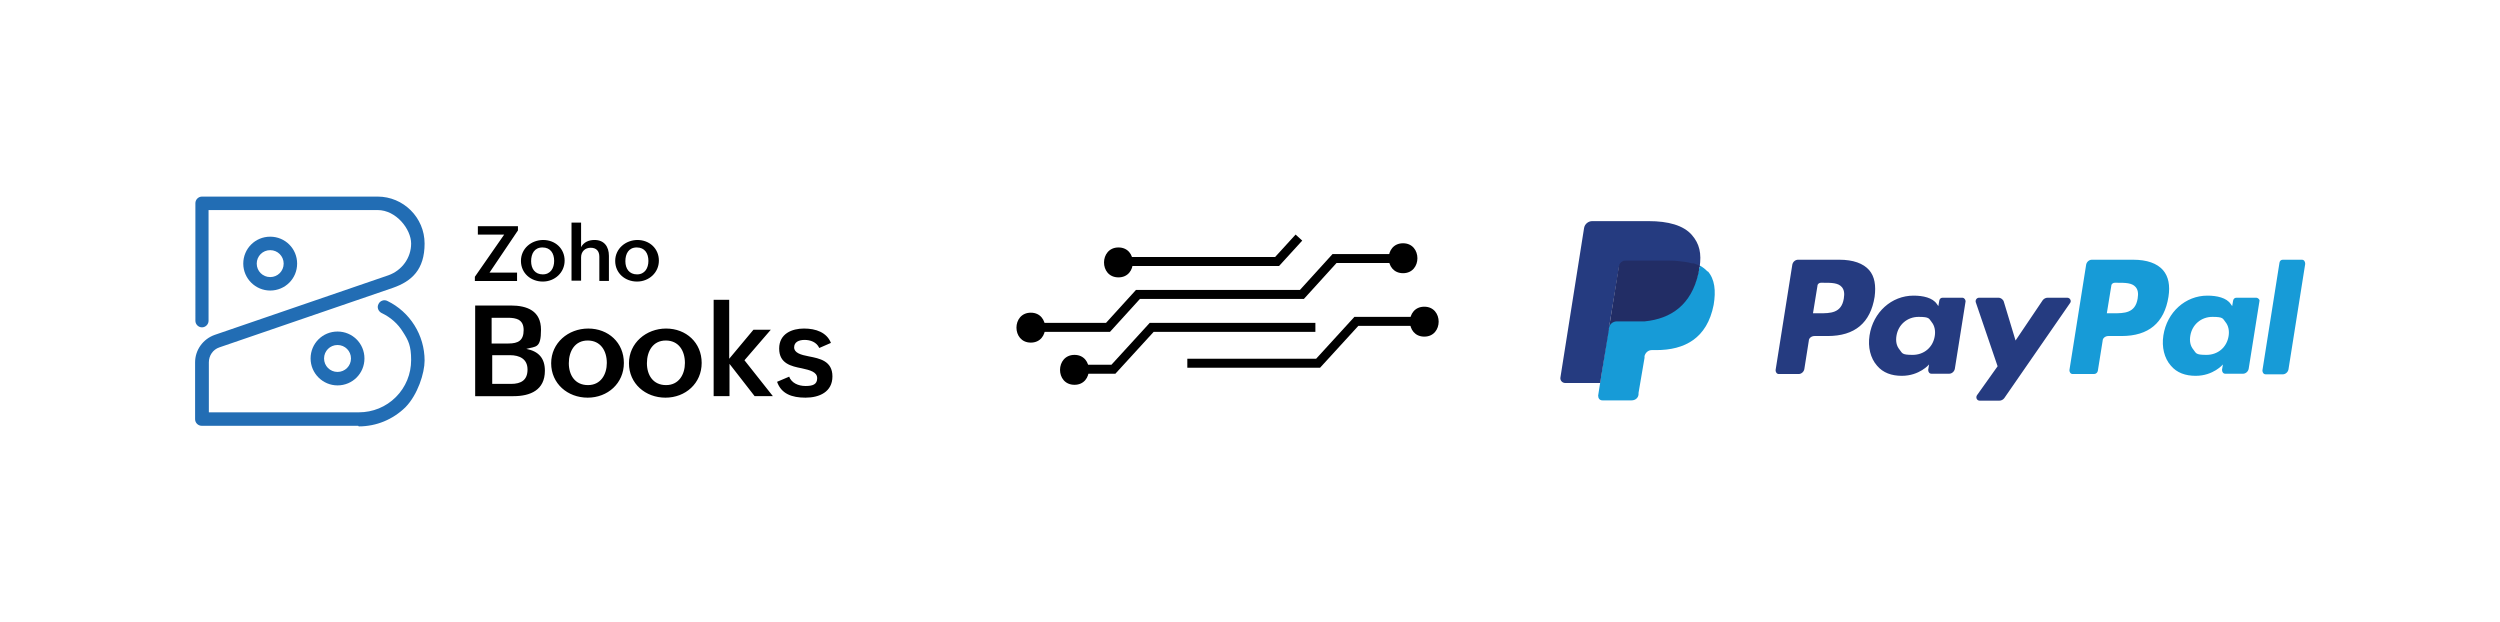
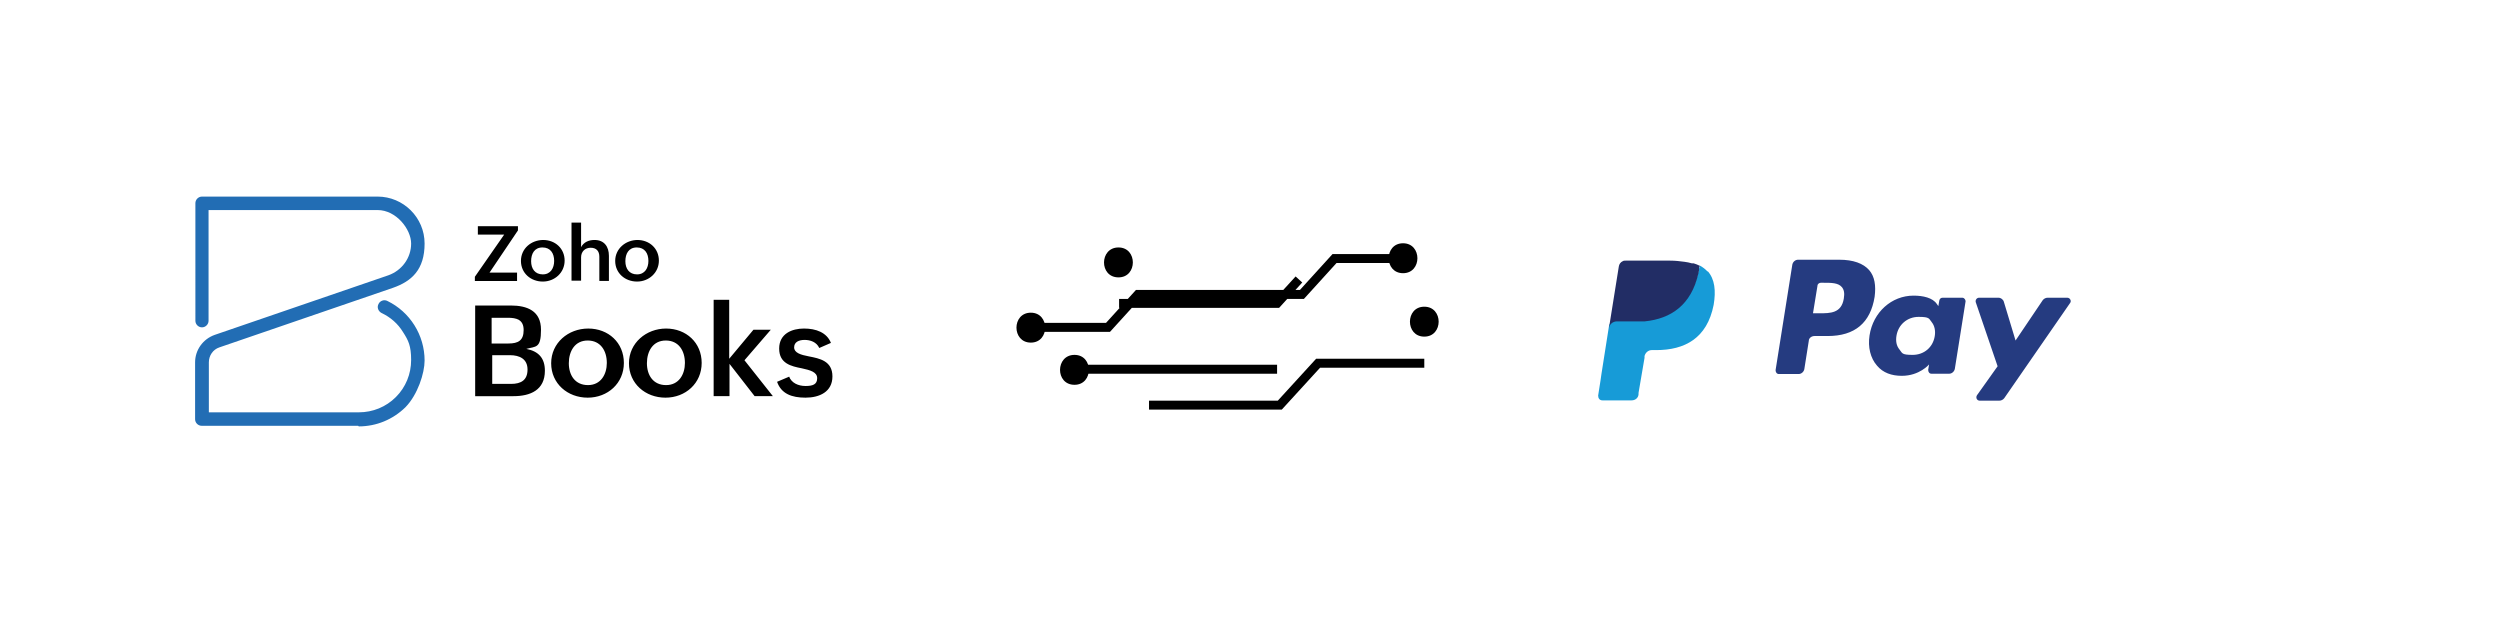
<svg xmlns="http://www.w3.org/2000/svg" viewBox="0 0 835.5 208">
-   <path fill="none" stroke="#000" stroke-miterlimit="10" stroke-width="3" d="M468.8 86.4H446l-10.9 12h-54.8l-10 11h-25.5m14.6 14h12.7l12.8-14h54.7m-42.8 12h43.7l12.8-14H476m-102-20h52.8l7.3-8" />
+   <path fill="none" stroke="#000" stroke-miterlimit="10" stroke-width="3" d="M468.8 86.4H446l-10.9 12h-54.8l-10 11h-25.5m14.6 14h12.7h54.7m-42.8 12h43.7l12.8-14H476m-102-20h52.8l7.3-8" />
  <path d="M359.1 128.6c6.4 0 6.4-10 0-10s-6.5 10 0 10Zm14.7-35.9c6.4 0 6.4-10 0-10s-6.5 10 0 10Zm95.1-1.4c6.4 0 6.4-10 0-10s-6.4 10 0 10Zm7.1 21.2c6.4 0 6.4-10 0-10s-6.4 10 0 10Zm-131.5 2c6.4 0 6.4-10 0-10s-6.4 10 0 10Z" />
-   <path fill="#179bd7" d="M722.9 90.3c-2-2.3-5.4-3.5-10-3.5h-13.8c-.9 0-1.7.7-1.9 1.6l-5.6 35.3c0 .7.4 1.3 1.1 1.3h7.1c.7 0 1.2-.5 1.3-1.1l1.6-10c0-.9.9-1.6 1.9-1.6h4.4c9.1 0 14.3-4.4 15.7-13.1.6-3.8 0-6.8-1.8-8.9Zm-8.5 9.5c-.8 4.9-4.5 4.9-8.2 4.9h-2.1l1.5-9.2c0-.6.6-1 1.1-1h1c2.5 0 4.8 0 6 1.4.8.9 1 2.1.7 3.9Zm39.6-.3h-6.6c-.6 0-1 .4-1.1 1l-.3 1.8-.5-.7c-1.4-2.1-4.6-2.8-7.8-2.8-7.3 0-13.5 5.5-14.7 13.3-.6 3.9.3 7.6 2.5 10.1 2 2.4 4.9 3.4 8.3 3.4 5.9 0 9.1-3.8 9.1-3.8l-.3 1.8c0 .7.4 1.3 1.1 1.3h5.9c.9 0 1.7-.7 1.9-1.6l3.6-22.6c.2-.5-.4-1.2-1.1-1.2Zm-9.2 12.8c-.6 3.8-3.6 6.3-7.4 6.3s-3.4-.6-4.4-1.8c-1-1.2-1.3-2.8-1-4.6.6-3.7 3.6-6.3 7.4-6.3s3.4.6 4.4 1.8c.9 1.1 1.3 2.8 1 4.6Zm24.5-25.5h-6.4c-.6 0-1 .4-1.1 1l-5.7 36c0 .7.4 1.3 1.1 1.3h5.7c.9 0 1.7-.7 1.9-1.6l5.6-35.3c0-.8-.4-1.4-1.1-1.4Z" />
  <path fill="#253b80" d="M624.7 90.3c-2-2.3-5.4-3.5-10-3.5h-13.8c-.9 0-1.7.7-1.9 1.6l-5.6 35.3c0 .7.4 1.3 1.1 1.3h6.6c.9 0 1.7-.7 1.9-1.6l1.5-9.5c0-.9.9-1.6 1.9-1.6h4.4c9.1 0 14.3-4.4 15.7-13.1.5-3.8 0-6.8-1.8-8.9Zm-8.5 9.5c-.8 4.9-4.5 4.9-8.2 4.9h-2.1l1.5-9.2c0-.6.6-1 1.1-1h1c2.5 0 4.8 0 6 1.4.8.9 1 2.1.7 3.9Zm39.6-.3h-6.6c-.6 0-1 .4-1.1 1l-.3 1.8-.5-.7c-1.4-2.1-4.6-2.8-7.8-2.8-7.3 0-13.5 5.5-14.7 13.3-.6 3.9.3 7.6 2.5 10.1 2 2.4 4.9 3.4 8.3 3.4 5.9 0 9.1-3.8 9.1-3.8l-.3 1.8c0 .7.4 1.3 1.1 1.3h5.9c.9 0 1.7-.7 1.9-1.6l3.6-22.6c0-.5-.4-1.2-1.1-1.2Zm-9.2 12.8c-.6 3.8-3.6 6.3-7.4 6.3s-3.4-.6-4.4-1.8c-1-1.2-1.3-2.8-1-4.6.6-3.7 3.6-6.3 7.4-6.3s3.4.6 4.4 1.8c.9 1.1 1.3 2.8 1 4.6Zm44.3-12.8h-6.6c-.6 0-1.2.3-1.6.8l-9.1 13.5-3.9-12.9c-.2-.8-1-1.4-1.8-1.4h-6.5c-.8 0-1.3.8-1.1 1.5l7.3 21.4-6.9 9.7c-.5.8 0 1.8.9 1.8h6.6c.6 0 1.2-.3 1.6-.8l22-31.8c.6-.7 0-1.8-.9-1.8Z" />
  <path fill="#179bd7" d="M570.7 90.8c-.7-.8-1.6-1.5-2.7-2.1 0 .4 0 .7-.2 1.1 0 .4 0 .7-.2 1-2.4 10.5-9.1 15-17.9 16h-9.3c-1.3 0-2.5 1-2.7 2.3l-2.5 15.9-.3 2.1-.8 5.1c0 .9.5 1.6 1.4 1.6h9.8c1.2 0 2.2-.8 2.3-2v-.5l2-11.7v-.6c.3-1.2 1.3-2 2.4-2h1.5c9.5 0 17-3.9 19.2-15.1.8-4.7.4-8.6-2-11.3Z" />
-   <path fill="#253b80" d="M537.7 110.3v-.6l3.3-20c0-.8.6-1.4 1.3-1.8.3 0 .7-.2 1-.2h14.8c1.8 0 3.4 0 4.9.4.4 0 .8 0 1.2.2l1.2.3H566c.7.2 1.4.5 2 .8.7-4.7 0-7.9-2.6-10.9-2.8-3.2-7.9-4.6-14.4-4.6h-18.9c-1.3 0-2.5 1-2.7 2.3l-7.9 49.9c-.2 1 .6 1.9 1.6 1.9h11.7l.3-2.1 2.6-15.7Z" />
  <path fill="#222d65" d="M568 88.8c-.6-.3-1.3-.6-2-.8H565.4l-1.2-.3c-.4 0-.8-.2-1.2-.2-1.5-.2-3.1-.4-4.9-.4h-14.8c-.4 0-.7 0-1 .2-.7.3-1.2 1-1.3 1.8l-3.2 20v.6c0-1.3 1.2-2.3 2.6-2.3h9.3c8.8-.9 15.5-5.5 17.9-16 0-.3.2-.7.2-1 0-.7 0-1.1.2-1.3Z" />
  <path d="M158.7 102.1h12c5.5 0 10.1 1.8 10.1 8.1s-1.7 5.5-4.9 6.4c4.1.8 6.2 3.1 6.2 7.3 0 6.5-4.9 8.5-10.5 8.5h-12.8v-30.3h-.1Zm11.2 12.7c3.3 0 5.1-1 5.1-4.5s-2.4-4.1-5.3-4.1h-5.4v8.6h5.6Zm.9 13.5c3.4 0 5.5-1.3 5.5-4.8s-2.6-4.8-5.9-4.8h-5.9v9.6h6.3Zm25.8-18.5c6.7 0 11.9 4.7 11.9 11.5s-5.4 11.6-12.1 11.6-12.2-4.7-12.2-11.5 5.7-11.6 12.4-11.6Zm6.2 11.5c0-4.1-2.1-7.5-6.4-7.5s-6.3 3.6-6.3 7.6 2.1 7.3 6.4 7.3 6.3-3.6 6.3-7.4Zm19.8-11.5c6.7 0 11.9 4.7 11.9 11.5s-5.4 11.6-12.1 11.6-12.2-4.7-12.2-11.5 5.8-11.6 12.4-11.6Zm6.3 11.5c0-4.1-2.1-7.5-6.4-7.5s-6.3 3.6-6.3 7.6 2.1 7.3 6.4 7.3 6.3-3.6 6.3-7.4Zm9.5-21.1h5.3v19.7l8.1-9.7h5.8l-8.8 10.2 9.5 12h-6.1l-8.4-10.8v10.8h-5.3v-32.2Zm25.3 25.6c.8 2.2 3.1 3.2 5.5 3.2s3.9-.5 3.9-2.6-2.4-2.7-5.1-3.3c-3.6-.7-7.6-1.6-7.6-6.6s4.3-6.7 8.3-6.7 7.6 1.3 9 4.8l-3.9 1.7c-.9-2-3-2.7-4.9-2.7s-3.5.7-3.5 2.5 2.2 2.5 4.9 3c3.6.7 7.9 1.5 7.9 6.7s-4.4 7.1-9 7.1-8.1-1.3-9.5-5.3l4-1.7Zm-105-33.3 9.8-14.1h-8.8v-2.8h13.4V77l-9.5 14.1h9.2v2.8h-14.1v-1.4Zm22.8-12.3c4.1 0 7.2 2.9 7.2 6.9s-3.3 7-7.3 7-7.3-2.8-7.3-6.9 3.4-7 7.5-7Zm3.7 7c0-2.5-1.2-4.5-3.9-4.5s-3.8 2.1-3.8 4.6 1.3 4.4 3.9 4.4 3.8-2.1 3.8-4.5Zm5.8-12.8h3.2v8.2c.9-1.7 2.6-2.4 4.5-2.4 3.2 0 4.8 2.2 4.8 5.3v8.4h-3.2v-8.1c0-1.9-1-3-2.9-3s-3.2 1.3-3.2 3.2v7.8H191V74.4Zm22 5.8c4.1 0 7.2 2.9 7.2 6.9s-3.3 7-7.3 7-7.3-2.8-7.3-6.9 3.5-7 7.5-7Zm3.7 7c0-2.5-1.2-4.5-3.9-4.5s-3.8 2.1-3.8 4.6 1.3 4.4 3.9 4.4 3.8-2.1 3.8-4.5Z" />
  <path fill="#226db4" d="M119.7 142.3H67.4c-1.2 0-2.2-1-2.2-2.2v-19c0-4.1 2.6-7.8 6.6-9.2l58-19.9c4.5-1.6 7.6-5.8 7.6-10.6s-5-11.2-11.2-11.2H69.7v37c0 1.2-1 2.2-2.2 2.2s-2.2-1-2.2-2.2V67.9c0-1.2 1-2.2 2.2-2.2h58.7c8.6 0 15.7 7 15.7 15.7s-4.3 12.6-10.6 14.8l-58 19.9c-2.1.7-3.5 2.7-3.5 5v16.7h50.1c4.7 0 9.1-1.8 12.4-5.1s5.1-7.7 5.1-12.4-.9-6.5-2.7-9.3c-1.7-2.8-4.2-5-7.2-6.4-1.1-.6-1.6-1.9-1-3 .5-1.1 1.9-1.6 3-1 3.7 1.8 6.8 4.6 9 8.1s3.4 7.6 3.4 11.8-2.3 11.4-6.4 15.6c-4.2 4.1-9.7 6.4-15.6 6.4l-.2-.2Z" />
-   <path fill="#226db4" d="M90.3 97.1c-4.9 0-9-4-9-9s4-9 9-9 9 4 9 9-4 9-9 9Zm0-13.5c-2.5 0-4.5 2-4.5 4.5s2 4.5 4.5 4.5 4.5-2 4.5-4.5-2-4.5-4.5-4.5Zm22.5 45.2c-4.9 0-9-4-9-9s4-9 9-9 9 4 9 9-4 9-9 9Zm0-13.5c-2.5 0-4.5 2-4.5 4.5s2 4.5 4.5 4.5 4.5-2 4.5-4.5-2-4.5-4.5-4.5Z" />
</svg>